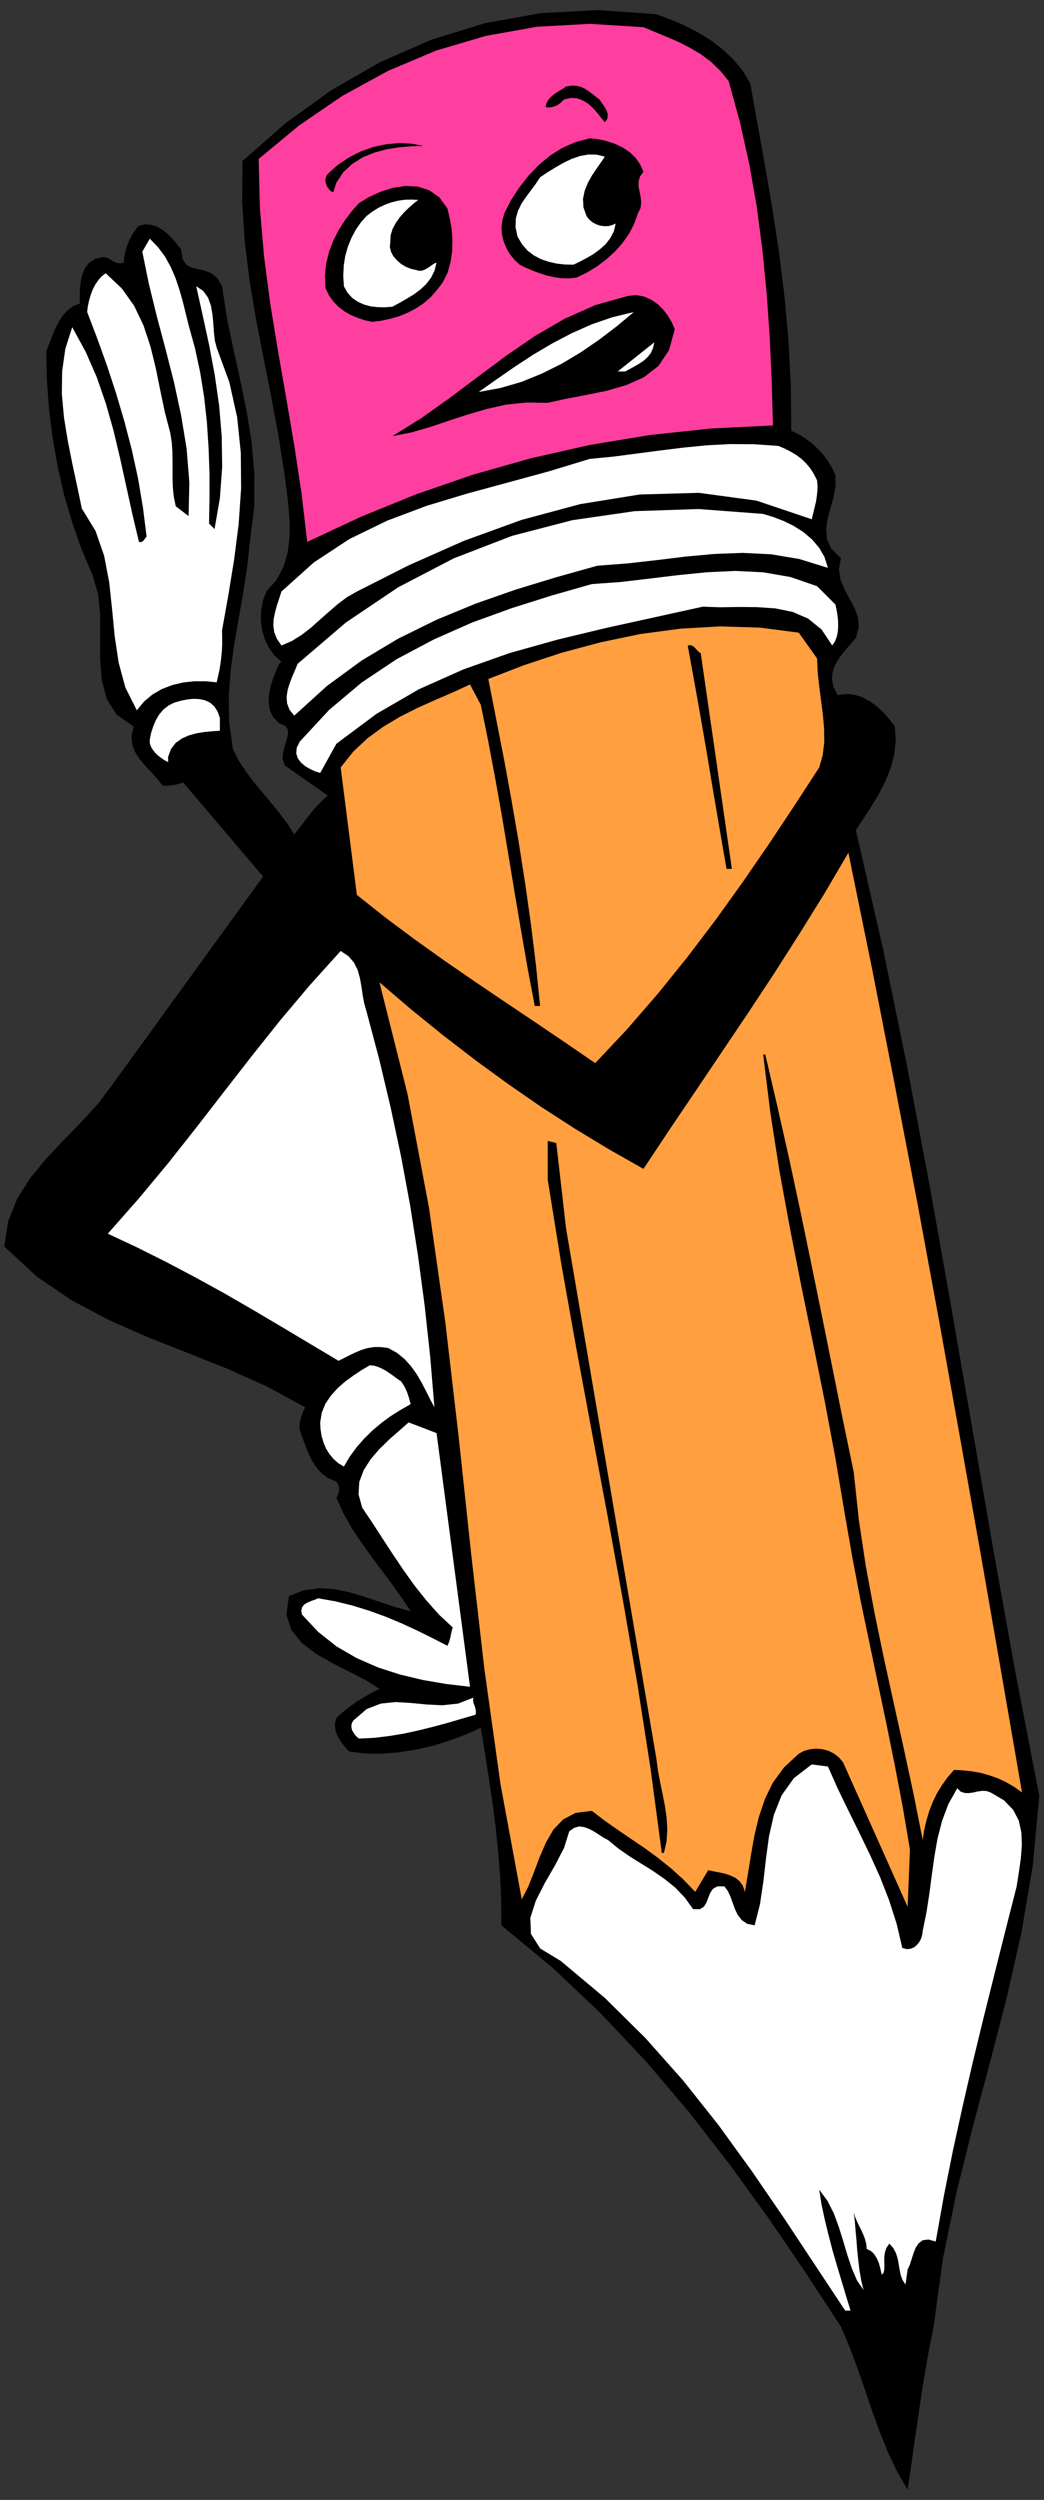
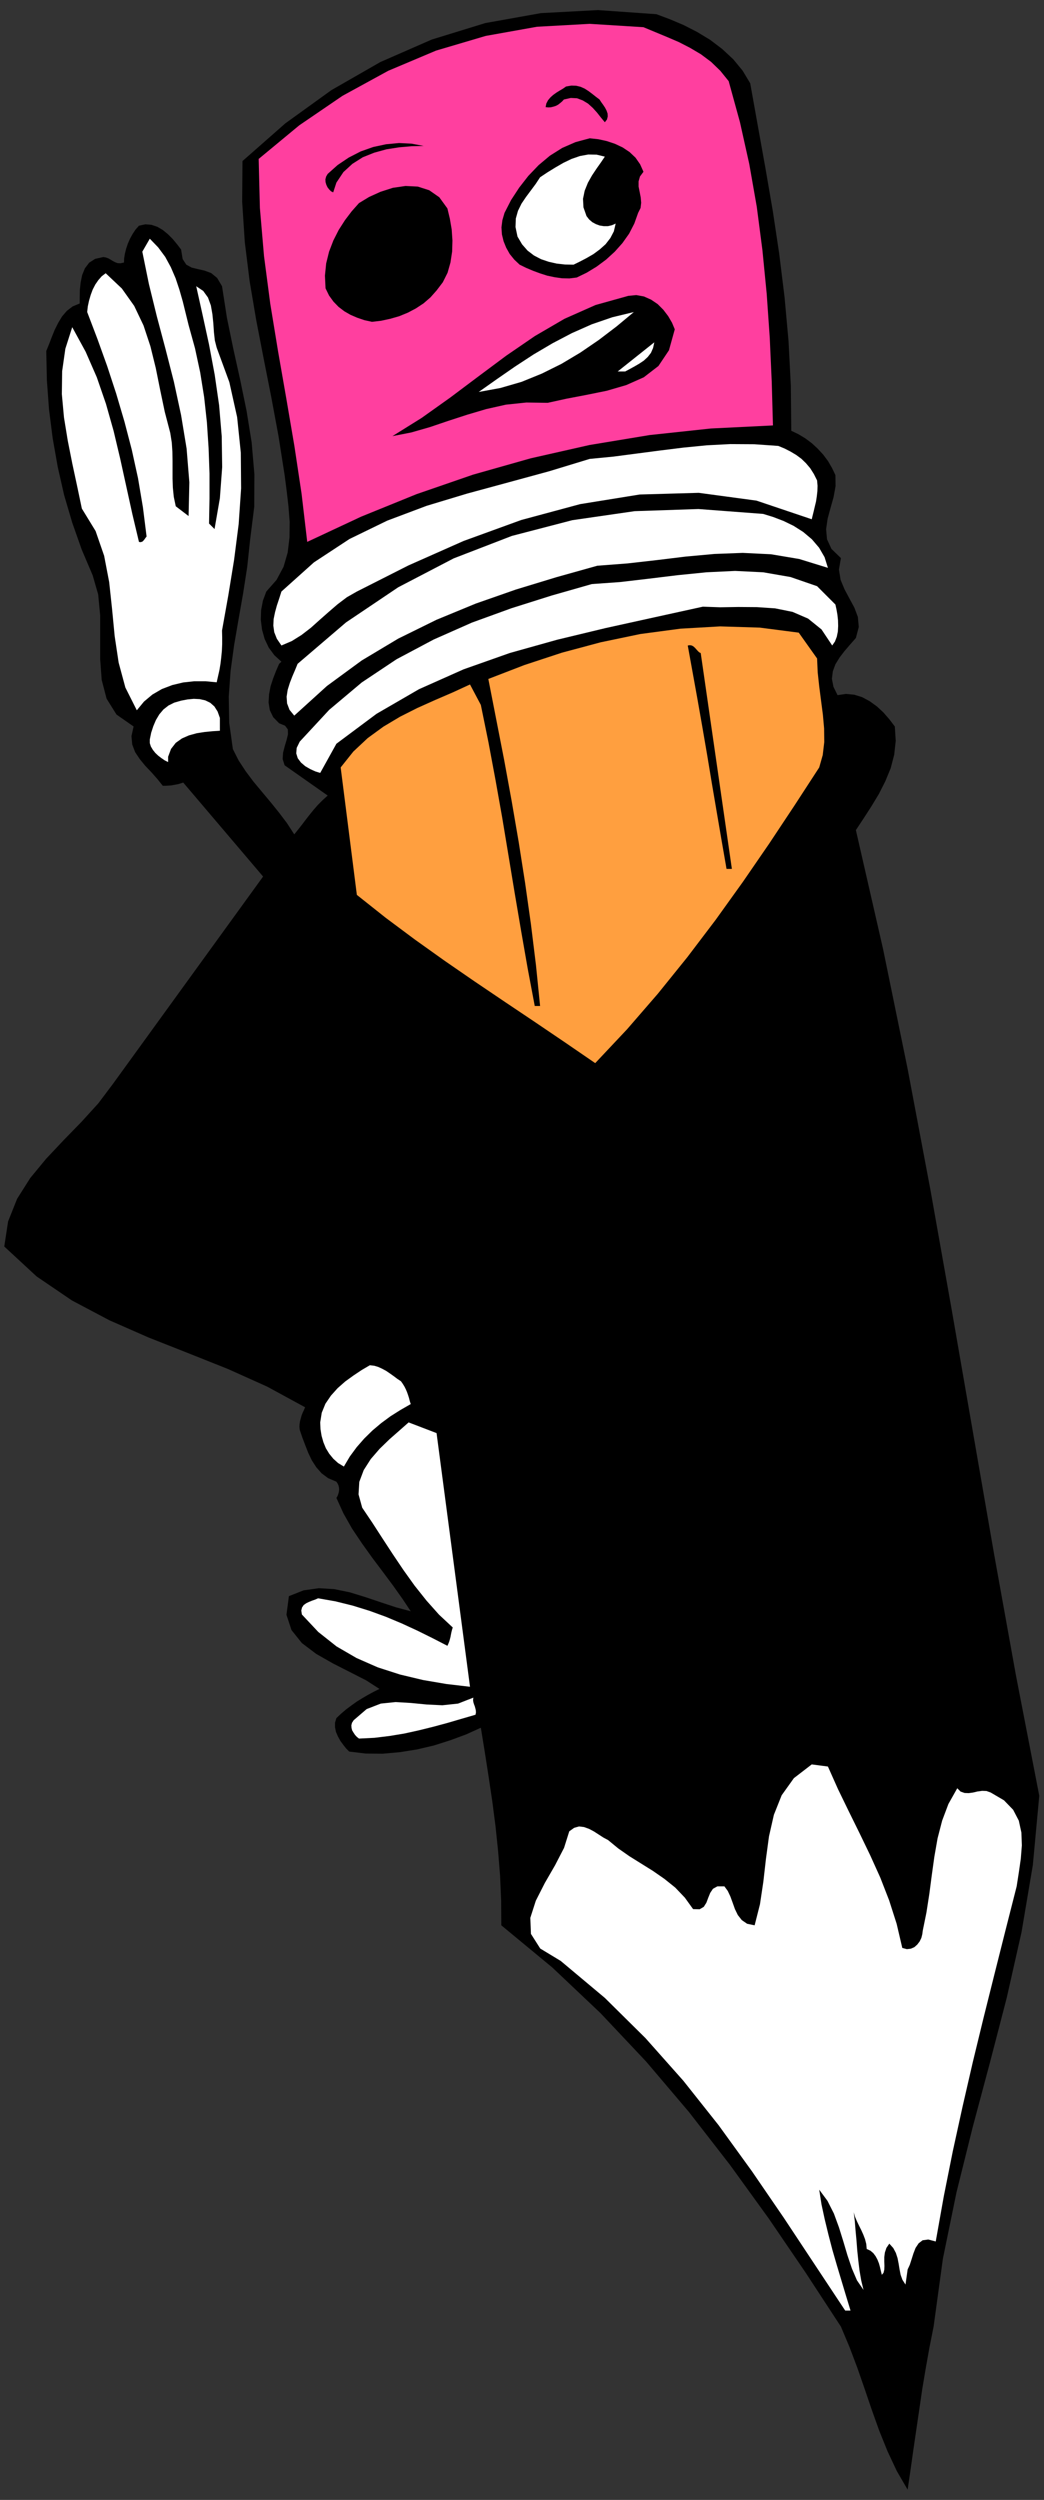
<svg xmlns="http://www.w3.org/2000/svg" xmlns:ns1="http://sodipodi.sourceforge.net/DTD/sodipodi-0.dtd" xmlns:ns2="http://www.inkscape.org/namespaces/inkscape" version="1.0" width="574.04mm" height="1373.971mm" id="svg57" ns1:docname="GC000821.WMF">
  <rect width="100%" height="100%" fill="#333333" stroke="none" />
  <ns1:namedview pagecolor="#ffffff" bordercolor="#666666" borderopacity="1" objecttolerance="10" gridtolerance="10" guidetolerance="10" ns2:pageopacity="0" ns2:pageshadow="2" ns2:window-width="640" ns2:window-height="480" id="namedview59" />
  <defs id="defs3">
    <pattern id="WMFhbasepattern" patternUnits="userSpaceOnUse" width="6" height="6" x="0" y="0" />
  </defs>
  <path style="fill:none;stroke:none;" d="  M 0,5192.32   L 2168.96,5192.32   L 2168.96,0   L 0,0   z " id="path5" />
  <path style="fill:#000000;fill-rule:evenodd;fill-opacity:1;stroke:none;" d="  M 1559.049,173.003   L 1574.916,261.568   L 1590.782,349.816   L 1606.014,438.381   L 1619.342,527.263   L 1630.449,617.415   L 1638.699,708.52   L 1643.459,800.894   L 1644.411,894.855   L 1644.411,894.855   L 1659.008,901.839   L 1673.288,910.41   L 1686.934,920.568   L 1699.31,931.996   L 1710.734,944.376   L 1720.888,958.025   L 1729.139,972.31   L 1736.12,986.912   L 1736.12,986.912   L 1736.437,1009.768   L 1732.312,1032.623   L 1725.965,1055.161   L 1719.936,1077.382   L 1716.763,1099.285   L 1718.667,1120.236   L 1727.869,1140.234   L 1747.544,1159.281   L 1747.544,1159.281   L 1743.419,1183.088   L 1746.909,1204.674   L 1755.16,1224.355   L 1765.314,1243.401   L 1775.469,1262.13   L 1782.768,1281.494   L 1784.672,1302.445   L 1778.642,1325.3   L 1778.642,1325.3   L 1766.584,1338.95   L 1755.16,1352.282   L 1744.688,1365.932   L 1736.12,1379.899   L 1730.725,1394.502   L 1728.821,1410.056   L 1731.995,1426.563   L 1740.563,1444.022   L 1740.563,1444.022   L 1758.016,1441.482   L 1775.152,1443.069   L 1791.653,1448.148   L 1807.52,1456.719   L 1822.434,1467.512   L 1836.079,1480.21   L 1848.455,1494.494   L 1859.562,1509.096   L 1859.562,1509.096   L 1861.466,1538.936   L 1858.293,1567.822   L 1850.994,1595.757   L 1839.887,1622.739   L 1826.559,1649.086   L 1811.01,1674.799   L 1794.826,1699.876   L 1778.642,1724.319   L 1778.642,1724.319   L 1835.127,1971.285   L 1886.218,2220.473   L 1933.5,2471.249   L 1978.244,2723.294   L 2022.036,2975.656   L 2065.827,3228.019   L 2111.206,3479.746   L 2159.757,3730.204   L 2159.757,3730.204   L 2146.43,3874.003   L 2122.947,4013.358   L 2092.166,4149.856   L 2057.259,4284.45   L 2021.401,4418.726   L 1987.764,4553.954   L 1959.521,4691.722   L 1940.164,4832.981   L 1940.164,4832.981   L 1931.279,4877.74   L 1923.663,4920.594   L 1916.682,4962.178   L 1910.652,5003.445   L 1904.623,5044.394   L 1898.594,5085.661   L 1892.564,5128.198   L 1886.218,5171.687   L 1886.218,5171.687   L 1863.687,5132.959   L 1844.33,5091.692   L 1827.194,5049.156   L 1811.645,5005.667   L 1796.73,4961.861   L 1781.498,4918.054   L 1765.314,4875.2   L 1747.544,4832.981   L 1747.544,4832.981   L 1674.24,4720.926   L 1597.446,4608.236   L 1516.844,4496.815   L 1432.117,4387.617   L 1342.629,4282.228   L 1247.747,4181.6   L 1147.788,4087.004   L 1041.799,3999.391   L 1041.799,3999.391   L 1041.482,3948.284   L 1039.26,3896.541   L 1035.135,3845.117   L 1029.74,3793.374   L 1023.076,3741.95   L 1015.46,3690.842   L 1007.527,3639.735   L 999.277,3588.945   L 999.277,3588.945   L 968.495,3602.912   L 935.81,3614.975   L 901.856,3625.767   L 866.632,3634.021   L 830.774,3639.735   L 795.232,3642.909   L 760.009,3642.592   L 725.737,3638.465   L 725.737,3638.465   L 719.39,3632.116   L 713.361,3624.498   L 707.332,3616.244   L 702.254,3607.039   L 698.129,3597.516   L 696.225,3587.992   L 696.225,3578.469   L 699.081,3568.946   L 699.081,3568.946   L 709.236,3559.423   L 719.708,3550.535   L 730.814,3542.282   L 741.921,3534.346   L 753.345,3527.362   L 764.769,3520.696   L 776.51,3514.347   L 788.568,3508.316   L 788.568,3508.316   L 760.961,3490.539   L 727.324,3473.398   L 691.782,3455.304   L 657.193,3435.623   L 627.364,3413.085   L 605.786,3386.102   L 595.314,3354.359   L 600.391,3315.631   L 600.391,3315.631   L 630.855,3303.569   L 662.588,3299.125   L 694.638,3301.029   L 727.006,3307.695   L 759.057,3317.536   L 791.107,3328.329   L 822.84,3338.804   L 853.621,3347.058   L 853.621,3347.058   L 836.486,3321.345   L 817.128,3294.046   L 795.867,3265.476   L 773.654,3235.955   L 752.075,3205.798   L 731.449,3175.007   L 713.678,3143.58   L 699.081,3111.519   L 699.081,3111.519   L 701.302,3108.028   L 702.889,3103.901   L 704.158,3099.457   L 704.793,3094.695   L 704.476,3090.251   L 703.524,3085.807   L 701.62,3081.68   L 699.081,3077.871   L 699.081,3077.871   L 681.945,3070.57   L 668.3,3060.412   L 657.193,3047.714   L 647.991,3033.43   L 640.692,3018.193   L 634.345,3002.003   L 628.316,2986.132   L 622.922,2970.26   L 622.922,2970.26   L 622.287,2963.911   L 622.604,2957.88   L 623.556,2951.848   L 625.143,2946.135   L 626.729,2940.421   L 628.951,2934.707   L 631.489,2929.31   L 634.028,2923.279   L 634.028,2923.279   L 555.33,2880.425   L 474.093,2843.92   L 391.27,2810.906   L 308.446,2778.21   L 227.527,2742.657   L 149.463,2701.39   L 76.16,2651.553   L 8.885,2589.335   L 8.885,2589.335   L 16.819,2537.275   L 35.541,2490.295   L 62.832,2447.123   L 95.834,2407.126   L 132.01,2368.716   L 169.138,2330.624   L 204.361,2291.896   L 235.143,2250.947   L 235.143,2250.947   L 546.762,1820.82   L 380.798,1625.596   L 380.798,1625.596   L 375.72,1627.183   L 370.643,1628.77   L 365.566,1629.723   L 360.171,1630.675   L 354.776,1631.627   L 349.382,1631.945   L 343.987,1632.262   L 338.275,1632.262   L 338.275,1632.262   L 326.851,1617.977   L 314.475,1604.01   L 301.782,1590.678   L 290.358,1576.71   L 280.838,1562.426   L 274.809,1546.554   L 273.222,1529.095   L 277.665,1509.096   L 277.665,1509.096   L 242.124,1484.336   L 221.497,1451.323   L 211.343,1412.278   L 208.169,1369.107   L 208.169,1324.031   L 208.169,1278.32   L 204.044,1234.831   L 192.62,1195.151   L 192.62,1195.151   L 169.772,1141.504   L 150.098,1085.635   L 133.279,1028.496   L 119.951,969.771   L 109.479,910.41   L 101.863,850.414   L 97.421,789.784   L 96.151,729.153   L 96.151,729.153   L 101.863,715.186   L 107.575,700.266   L 113.605,685.347   L 120.903,670.745   L 129.154,657.095   L 138.991,645.667   L 151.05,636.462   L 165.647,630.43   L 165.647,630.43   L 165.647,617.415   L 165.964,602.496   L 167.551,586.941   L 170.724,571.387   L 176.436,557.42   L 185.322,545.675   L 197.697,537.739   L 214.833,533.929   L 214.833,533.929   L 220.228,534.882   L 225.305,536.786   L 229.748,539.326   L 234.508,542.183   L 239.268,544.722   L 244.345,546.627   L 250.374,546.944   L 257.673,545.357   L 257.673,545.357   L 257.99,536.469   L 259.577,526.946   L 262.116,516.788   L 265.606,506.312   L 270.049,496.154   L 275.444,486.314   L 281.473,477.108   L 288.772,468.855   L 288.772,468.855   L 301.782,465.998   L 314.475,466.95   L 326.851,471.077   L 338.275,477.743   L 349.065,486.631   L 358.902,496.472   L 368.104,507.582   L 376.355,518.375   L 376.355,518.375   L 379.528,538.056   L 387.144,549.801   L 398.251,555.833   L 411.261,559.007   L 425.224,562.181   L 438.869,567.26   L 451.245,577.418   L 461.4,594.56   L 461.4,594.56   L 471.554,659.952   L 484.882,724.709   L 499.162,789.149   L 512.49,853.906   L 522.962,918.981   L 528.674,985.325   L 528.357,1052.622   L 519.789,1121.188   L 519.789,1121.188   L 513.76,1177.692   L 505.192,1232.926   L 495.672,1286.89   L 486.469,1340.537   L 479.17,1393.867   L 475.362,1447.196   L 476.314,1501.478   L 483.93,1556.077   L 483.93,1556.077   L 495.989,1579.885   L 510.586,1602.105   L 526.77,1623.691   L 544.223,1644.642   L 561.994,1665.91   L 579.447,1687.496   L 596.266,1709.717   L 611.498,1733.207   L 611.498,1733.207   L 619.748,1723.049   L 627.681,1712.891   L 635.615,1702.416   L 643.548,1692.258   L 651.799,1682.1   L 660.684,1671.942   L 670.521,1662.101   L 680.993,1652.578   L 680.993,1652.578   L 591.506,1589.725   L 591.506,1589.725   L 587.38,1576.71   L 588.332,1563.378   L 591.823,1549.728   L 595.631,1537.031   L 598.487,1525.286   L 598.17,1515.128   L 592.458,1507.509   L 580.082,1502.43   L 580.082,1502.43   L 567.706,1489.733   L 560.725,1475.131   L 558.186,1459.259   L 559.138,1442.435   L 562.311,1425.61   L 567.706,1409.104   L 573.735,1393.549   L 580.082,1378.947   L 580.082,1378.947   L 584.842,1374.503   L 584.842,1374.503   L 570.244,1361.171   L 558.503,1345.299   L 549.935,1327.205   L 544.541,1307.841   L 542.002,1287.525   L 542.637,1267.209   L 546.445,1247.528   L 553.426,1228.799   L 553.426,1228.799   L 574.687,1204.674   L 589.284,1177.374   L 597.852,1147.853   L 601.66,1116.427   L 601.978,1084.048   L 599.439,1051.352   L 595.631,1018.656   L 591.506,986.912   L 591.506,986.912   L 578.812,905.966   L 563.898,825.654   L 548.031,745.343   L 532.482,665.031   L 518.837,584.402   L 508.682,502.503   L 503.288,419.335   L 503.922,334.579   L 503.922,334.579   L 593.092,256.172   L 688.609,187.288   L 790.472,128.88   L 897.096,82.216   L 1008.479,47.933   L 1123.988,27.3   L 1242.67,20.951   L 1364.208,29.522   L 1364.208,29.522   L 1392.133,39.997   L 1420.693,52.06   L 1448.618,66.344   L 1475.908,82.851   L 1500.977,101.897   L 1523.825,123.166   L 1543.182,146.656   L 1559.049,173.003   L 1559.049,173.003   L 1559.049,173.003   L 1559.049,173.003   L 1559.049,173.003  z " id="path7" />
  <path style="fill:#ff3f9f;fill-rule:evenodd;fill-opacity:1;stroke:none;" d="  M 1514.305,168.559   L 1537.788,253.95   L 1557.145,340.928   L 1572.694,429.493   L 1584.436,519.645   L 1593.321,610.114   L 1599.668,701.536   L 1603.793,792.958   L 1606.332,883.745   L 1606.332,883.745   L 1477.178,890.094   L 1349.928,903.744   L 1225.216,924.377   L 1103.044,951.994   L 983.093,985.96   L 865.363,1026.592   L 750.489,1073.255   L 638.471,1125.632   L 638.471,1125.632   L 626.729,1025.639   L 611.815,926.599   L 594.996,827.876   L 577.86,729.788   L 561.677,631.065   L 548.666,532.025   L 540.098,432.032   L 537.559,330.135   L 537.559,330.135   L 621.97,260.298   L 711.774,199.033   L 806.974,146.973   L 906.298,105.072   L 1009.431,74.598   L 1116.054,55.552   L 1225.534,49.52   L 1337.234,56.504   L 1337.234,56.504   L 1361.669,66.662   L 1386.103,76.82   L 1410.538,87.295   L 1434.021,99.358   L 1456.551,112.69   L 1477.812,128.562   L 1496.852,146.973   L 1514.305,168.559   L 1514.305,168.559   L 1514.305,168.559   L 1514.305,168.559   L 1514.305,168.559  z " id="path9" />
  <path style="fill:#000000;fill-rule:evenodd;fill-opacity:1;stroke:none;" d="  M 1245.843,206.652   L 1249.334,212.048   L 1253.459,217.762   L 1257.267,223.476   L 1260.44,229.507   L 1262.662,235.856   L 1262.979,241.887   L 1261.392,248.236   L 1256.95,253.95   L 1256.95,253.95   L 1249.016,244.427   L 1240.766,233.951   L 1231.88,224.111   L 1222.043,215.222   L 1210.937,208.556   L 1199.195,204.112   L 1186.185,203.477   L 1171.905,206.652   L 1171.905,206.652   L 1168.097,210.778   L 1163.972,214.27   L 1159.846,217.444   L 1155.086,219.984   L 1150.009,221.571   L 1144.932,222.841   L 1139.537,223.158   L 1133.825,222.523   L 1133.825,222.523   L 1135.412,214.905   L 1138.902,208.239   L 1143.98,202.207   L 1149.692,197.128   L 1156.356,192.367   L 1163.02,188.24   L 1170.001,184.114   L 1176.347,179.669   L 1176.347,179.669   L 1187.454,177.765   L 1197.291,178.082   L 1206.494,180.304   L 1215.062,184.114   L 1222.995,189.193   L 1230.611,194.906   L 1238.227,200.938   L 1245.843,206.652   L 1245.843,206.652   L 1245.843,206.652   L 1245.843,206.652   L 1245.843,206.652  z " id="path11" />
  <path style="fill:#000000;fill-rule:evenodd;fill-opacity:1;stroke:none;" d="  M 1337.234,356.799   L 1329.936,366.64   L 1327.08,376.798   L 1327.08,387.591   L 1329.301,398.701   L 1331.523,410.129   L 1332.475,421.239   L 1331.205,432.032   L 1326.128,442.19   L 1326.128,442.19   L 1318.195,464.411   L 1307.405,485.361   L 1293.443,505.043   L 1277.576,522.819   L 1259.488,539.326   L 1239.814,553.928   L 1219.505,566.308   L 1198.561,576.466   L 1198.561,576.466   L 1183.329,578.371   L 1167.78,578.053   L 1152.548,575.831   L 1137.316,572.657   L 1122.401,567.895   L 1107.804,562.499   L 1093.524,556.467   L 1079.879,549.801   L 1079.879,549.801   L 1068.772,539.326   L 1059.252,527.581   L 1051.954,514.566   L 1046.559,501.233   L 1043.068,486.949   L 1042.116,472.347   L 1044.02,457.427   L 1048.463,442.19   L 1048.463,442.19   L 1062.108,415.525   L 1078.927,389.813   L 1097.967,365.37   L 1119.228,343.15   L 1142.71,323.468   L 1168.414,307.279   L 1196.022,295.217   L 1225.534,287.281   L 1225.534,287.281   L 1243.304,289.185   L 1260.758,292.995   L 1277.893,298.708   L 1294.077,306.327   L 1308.357,315.85   L 1320.733,327.595   L 1330.253,341.245   L 1337.234,356.799   L 1337.234,356.799   L 1337.234,356.799   L 1337.234,356.799   L 1337.234,356.799  z " id="path13" />
  <path style="fill:#000000;fill-rule:evenodd;fill-opacity:1;stroke:none;" d="  M 880.595,303.153   L 855.208,303.787   L 829.504,306.009   L 803.166,310.136   L 777.779,317.12   L 753.979,326.643   L 732.401,340.293   L 713.678,357.434   L 699.081,379.337   L 699.081,379.337   L 692.417,399.653   L 692.417,399.653   L 687.974,397.431   L 684.166,393.622   L 680.676,389.178   L 678.137,383.782   L 676.551,378.385   L 676.233,372.354   L 677.82,366.64   L 680.993,361.244   L 680.993,361.244   L 701.62,342.832   L 724.785,327.278   L 749.537,314.58   L 775.558,305.375   L 802.214,299.661   L 829.187,297.121   L 855.208,298.391   L 880.595,303.153   L 880.595,303.153   L 880.595,303.153   L 880.595,303.153   L 880.595,303.153  z " id="path15" />
  <path style="fill:#ffffff;fill-rule:evenodd;fill-opacity:1;stroke:none;" d="  M 1256.95,325.373   L 1249.016,337.118   L 1239.814,350.133   L 1230.294,364.418   L 1221.726,379.655   L 1215.062,396.162   L 1211.571,412.986   L 1212.523,430.762   L 1218.87,448.856   L 1218.87,448.856   L 1224.264,455.84   L 1230.928,461.554   L 1238.544,465.68   L 1246.478,468.537   L 1254.728,469.807   L 1263.296,469.807   L 1271.547,467.902   L 1279.48,464.411   L 1279.48,464.411   L 1275.672,480.6   L 1268.373,494.567   L 1258.536,507.265   L 1246.478,518.057   L 1233.15,527.898   L 1218.87,536.151   L 1204.907,543.452   L 1191.897,549.801   L 1191.897,549.801   L 1174.126,549.484   L 1156.99,547.579   L 1140.172,543.77   L 1124.305,538.373   L 1109.708,530.755   L 1096.38,520.597   L 1084.956,507.582   L 1075.436,491.393   L 1075.436,491.393   L 1071.311,471.712   L 1071.945,453.935   L 1076.388,438.063   L 1083.687,423.144   L 1092.889,409.494   L 1103.044,395.844   L 1113.198,382.194   L 1122.401,368.227   L 1122.401,368.227   L 1137.633,358.069   L 1154.134,347.911   L 1170.636,338.388   L 1187.771,330.135   L 1205.225,324.103   L 1222.678,320.929   L 1239.814,321.246   L 1256.95,325.373   L 1256.95,325.373   L 1256.95,325.373   L 1256.95,325.373   L 1256.95,325.373  z " id="path17" />
  <path style="fill:#000000;fill-rule:evenodd;fill-opacity:1;stroke:none;" d="  M 929.781,432.984   L 934.858,454.253   L 938.666,476.473   L 940.253,499.646   L 939.618,522.502   L 936.128,545.357   L 930.098,566.625   L 920.261,586.306   L 907.25,603.448   L 907.25,603.448   L 894.557,617.733   L 880.277,630.113   L 864.411,640.588   L 847.592,649.476   L 829.822,656.778   L 811.099,662.174   L 792.059,666.301   L 773.019,668.523   L 773.019,668.523   L 757.153,665.031   L 742.238,659.952   L 728.276,653.921   L 715.582,646.62   L 703.524,637.414   L 693.052,626.621   L 683.849,613.924   L 676.551,599.004   L 676.551,599.004   L 675.281,572.657   L 677.82,547.262   L 683.849,522.819   L 692.734,499.646   L 703.841,477.743   L 716.852,457.427   L 730.814,439.016   L 746.046,421.874   L 746.046,421.874   L 766.99,409.177   L 790.79,398.384   L 816.494,390.13   L 842.832,386.321   L 868.219,387.591   L 892.019,395.209   L 912.962,409.811   L 929.781,432.984   L 929.781,432.984   L 929.781,432.984   L 929.781,432.984   L 929.781,432.984  z " id="path19" />
-   <path style="fill:#ffffff;fill-rule:evenodd;fill-opacity:1;stroke:none;" d="  M 869.171,415.208   L 859.968,422.509   L 850.131,431.08   L 840.293,440.603   L 830.774,451.396   L 822.523,463.141   L 815.859,475.521   L 811.734,488.853   L 811.099,502.503   L 811.099,502.503   L 810.147,512.661   L 812.368,522.502   L 817.128,531.707   L 824.427,540.278   L 832.995,547.897   L 842.832,553.928   L 853.621,558.372   L 864.728,560.912   L 864.728,560.912   L 871.075,562.499   L 877.104,562.181   L 882.499,560.277   L 887.576,557.42   L 892.653,554.245   L 897.413,550.754   L 902.173,547.579   L 907.25,545.357   L 907.25,545.357   L 902.808,562.816   L 895.509,577.418   L 885.672,590.116   L 873.931,601.226   L 860.285,611.384   L 845.688,620.272   L 830.774,628.843   L 815.542,637.096   L 815.542,637.096   L 800.31,638.366   L 785.078,638.049   L 770.481,636.462   L 756.518,632.652   L 743.825,626.938   L 732.083,619.003   L 722.246,608.21   L 714.63,594.56   L 714.63,594.56   L 713.361,572.974   L 714.313,552.023   L 717.486,531.707   L 722.881,512.661   L 730.18,494.567   L 739.065,477.743   L 749.537,462.506   L 761.595,448.856   L 761.595,448.856   L 773.654,439.651   L 786.347,431.715   L 799.675,425.366   L 813.638,420.287   L 827.6,416.795   L 841.563,414.89   L 855.525,414.573   L 869.171,415.208   L 869.171,415.208   L 869.171,415.208   L 869.171,415.208   L 869.171,415.208  z " id="path21" />
  <path style="fill:#ffffff;fill-rule:evenodd;fill-opacity:1;stroke:none;" d="  M 391.904,675.189   L 405.232,723.439   L 416.021,773.594   L 424.272,825.019   L 429.984,877.396   L 433.475,930.408   L 435.379,983.42   L 435.379,1035.797   L 434.427,1087.54   L 434.427,1087.54   L 445.851,1098.967   L 445.851,1098.967   L 456.957,1034.845   L 461.717,970.405   L 460.765,905.966   L 455.371,841.843   L 446.168,778.356   L 434.427,715.821   L 421.099,654.555   L 407.771,594.56   L 407.771,594.56   L 422.368,604.4   L 432.205,618.05   L 438.235,634.557   L 441.408,652.651   L 443.312,671.38   L 444.581,690.108   L 446.485,707.25   L 450.293,722.17   L 450.293,722.17   L 476.632,793.91   L 492.816,866.604   L 500.432,940.249   L 501.066,1014.529   L 495.989,1088.81   L 486.469,1163.09   L 474.41,1237.053   L 461.4,1309.746   L 461.4,1309.746   L 461.717,1324.031   L 461.717,1337.998   L 461.082,1351.965   L 459.813,1365.297   L 458.227,1378.63   L 456.005,1391.962   L 453.149,1404.659   L 450.293,1417.357   L 450.293,1417.357   L 427.128,1415.135   L 403.646,1415.135   L 380.48,1417.675   L 357.95,1423.071   L 336.371,1431.324   L 316.697,1442.752   L 299.243,1457.354   L 284.329,1475.448   L 284.329,1475.448   L 260.529,1428.15   L 246.566,1376.408   L 238.316,1321.491   L 232.921,1265.305   L 226.892,1209.118   L 216.42,1154.519   L 198.649,1103.094   L 170.09,1056.431   L 170.09,1056.431   L 160.57,1011.037   L 150.415,963.739   L 140.895,915.806   L 132.962,867.238   L 128.519,818.67   L 129.154,771.055   L 135.818,724.392   L 150.098,679.633   L 150.098,679.633   L 178.023,730.74   L 201.188,783.752   L 220.228,838.986   L 236.095,895.173   L 249.74,952.629   L 262.433,1010.403   L 275.126,1068.176   L 288.772,1125.632   L 288.772,1125.632   L 291.628,1126.267   L 294.484,1125.632   L 296.388,1124.68   L 298.291,1122.775   L 299.878,1120.871   L 301.465,1118.649   L 303.051,1116.427   L 304.638,1114.522   L 304.638,1114.522   L 297.022,1053.891   L 286.868,993.578   L 273.857,934.218   L 258.625,875.809   L 241.489,817.718   L 222.767,760.579   L 202.457,704.076   L 181.196,648.207   L 181.196,648.207   L 182.466,636.462   L 185.004,624.716   L 188.495,612.654   L 192.62,601.543   L 198.015,591.068   L 204.361,581.862   L 211.343,573.926   L 219.593,567.578   L 219.593,567.578   L 253.23,599.321   L 278.934,635.509   L 298.291,676.141   L 312.571,719.313   L 323.678,764.389   L 332.881,810.1   L 342.401,855.493   L 353.824,899.3   L 353.824,899.3   L 356.998,919.298   L 358.267,938.344   L 358.584,957.391   L 358.584,975.802   L 358.584,994.213   L 359.219,1012.942   L 361.123,1031.988   L 365.248,1051.669   L 365.248,1051.669   L 391.904,1071.985   L 391.904,1071.985   L 393.491,1001.832   L 387.779,931.678   L 376.355,862.477   L 361.44,793.276   L 343.987,725.027   L 325.899,657.095   L 309.398,589.798   L 295.753,522.819   L 295.753,522.819   L 311.302,495.837   L 311.302,495.837   L 328.755,513.931   L 343.353,533.612   L 355.094,555.198   L 364.931,578.053   L 372.864,601.861   L 379.846,626.304   L 385.875,650.746   L 391.904,675.189   L 391.904,675.189   L 391.904,675.189   L 391.904,675.189   L 391.904,675.189  z " id="path23" />
  <path style="fill:#000000;fill-rule:evenodd;fill-opacity:1;stroke:none;" d="  M 1402.287,684.077   L 1390.229,727.566   L 1368.333,760.262   L 1337.869,783.752   L 1301.376,799.942   L 1261.075,811.687   L 1218.87,820.258   L 1177.299,828.194   L 1138.268,836.764   L 1138.268,836.764   L 1093.841,836.13   L 1051.319,840.574   L 1010.383,849.779   L 970.717,861.525   L 931.685,874.222   L 893.288,887.237   L 854.573,898.347   L 815.542,905.966   L 815.542,905.966   L 876.152,868.191   L 935.493,825.972   L 993.882,782.165   L 1052.271,738.676   L 1111.612,698.044   L 1173.174,662.174   L 1237.592,633.605   L 1305.819,614.558   L 1305.819,614.558   L 1322.32,612.971   L 1338.186,615.828   L 1353.101,622.494   L 1366.746,631.7   L 1378.487,643.445   L 1388.642,656.778   L 1396.575,670.427   L 1402.287,684.077   L 1402.287,684.077   L 1402.287,684.077   L 1402.287,684.077   L 1402.287,684.077  z " id="path25" />
  <path style="fill:#ffffff;fill-rule:evenodd;fill-opacity:1;stroke:none;" d="  M 1317.243,648.207   L 1281.384,678.046   L 1244.256,706.298   L 1206.177,732.328   L 1166.828,755.818   L 1125.892,776.134   L 1083.687,793.276   L 1039.895,805.973   L 994.834,814.226   L 994.834,814.226   L 1032.596,787.562   L 1070.676,761.214   L 1109.073,736.137   L 1148.422,712.964   L 1188.406,692.013   L 1229.976,673.602   L 1272.499,659   L 1317.243,648.207   L 1317.243,648.207   L 1317.243,648.207   L 1317.243,648.207   L 1317.243,648.207  z " id="path27" />
  <path style="fill:#ffffff;fill-rule:evenodd;fill-opacity:1;stroke:none;" d="  M 1299.155,771.69   L 1283.605,771.69   L 1359.765,711.059   L 1359.765,711.059   L 1357.226,722.804   L 1352.784,732.962   L 1346.12,741.533   L 1337.869,749.152   L 1328.349,755.5   L 1318.512,761.214   L 1308.675,766.611   L 1299.155,771.69   L 1299.155,771.69   L 1299.155,771.69   L 1299.155,771.69   L 1299.155,771.69  z " id="path29" />
  <path style="fill:#ffffff;fill-rule:evenodd;fill-opacity:1;stroke:none;" d="  M 1698.04,998.023   L 1698.992,1009.133   L 1698.675,1020.243   L 1697.406,1031.353   L 1695.819,1041.829   L 1693.28,1052.304   L 1691.059,1061.827   L 1688.838,1070.716   L 1686.934,1078.651   L 1686.934,1078.651   L 1572.06,1039.924   L 1452.108,1023.735   L 1329.301,1027.227   L 1205.542,1047.225   L 1083.052,1080.239   L 963.418,1123.728   L 848.861,1174.518   L 741.603,1228.799   L 741.603,1228.799   L 720.977,1240.544   L 701.62,1255.147   L 683.214,1271.018   L 664.492,1287.525   L 646.087,1304.032   L 626.729,1318.951   L 606.42,1331.649   L 584.842,1340.855   L 584.842,1340.855   L 575.322,1326.887   L 569.927,1313.238   L 568.023,1299.588   L 568.658,1285.938   L 571.514,1271.971   L 575.322,1258.004   L 580.082,1243.719   L 584.842,1228.799   L 584.842,1228.799   L 652.433,1168.169   L 726.372,1119.601   L 804.752,1081.508   L 886.624,1050.717   L 970.717,1025.322   L 1056.079,1002.149   L 1141.124,978.976   L 1225.534,953.264   L 1225.534,953.264   L 1274.72,948.502   L 1323.272,942.154   L 1371.824,935.805   L 1420.375,929.774   L 1468.927,925.012   L 1517.796,922.472   L 1567.3,922.79   L 1617.438,926.282   L 1617.438,926.282   L 1630.449,931.678   L 1642.825,938.027   L 1654.566,945.01   L 1665.355,952.946   L 1674.875,962.152   L 1683.76,972.628   L 1691.376,984.69   L 1698.04,998.023   L 1698.04,998.023   L 1698.04,998.023   L 1698.04,998.023   L 1698.04,998.023  z " id="path31" />
  <path style="fill:#ffffff;fill-rule:evenodd;fill-opacity:1;stroke:none;" d="  M 1720.571,1179.597   L 1660.912,1161.185   L 1602.206,1151.345   L 1543.5,1148.488   L 1484.793,1150.71   L 1425.453,1156.106   L 1365.477,1163.407   L 1303.915,1170.391   L 1241.4,1175.152   L 1241.4,1175.152   L 1156.356,1198.96   L 1071.945,1224.673   L 988.487,1253.877   L 906.933,1287.525   L 827.6,1326.57   L 751.758,1371.964   L 679.406,1424.976   L 611.498,1486.558   L 611.498,1486.558   L 601.66,1474.496   L 596.583,1461.163   L 595.631,1447.196   L 597.852,1432.911   L 602.295,1418.627   L 607.69,1404.659   L 613.402,1391.327   L 618.479,1378.947   L 618.479,1378.947   L 719.073,1292.922   L 827.6,1219.911   L 942.792,1159.916   L 1063.695,1113.252   L 1189.358,1080.556   L 1318.829,1061.827   L 1451.474,1057.383   L 1586.022,1067.541   L 1586.022,1067.541   L 1606.649,1073.89   L 1628.227,1082.143   L 1649.171,1092.301   L 1669.163,1104.999   L 1687.251,1120.236   L 1702.166,1137.695   L 1713.59,1157.376   L 1720.571,1179.597   L 1720.571,1179.597   L 1720.571,1179.597   L 1720.571,1179.597   L 1720.571,1179.597  z " id="path33" />
  <path style="fill:#ffffff;fill-rule:evenodd;fill-opacity:1;stroke:none;" d="  M 1736.12,1255.782   L 1738.341,1265.939   L 1740.245,1276.732   L 1741.515,1288.477   L 1741.832,1300.223   L 1741.197,1311.968   L 1738.976,1322.761   L 1735.168,1332.601   L 1729.456,1340.855   L 1729.456,1340.855   L 1707.243,1307.524   L 1679.318,1284.986   L 1646.95,1271.018   L 1610.774,1263.717   L 1573.012,1261.178   L 1534.297,1260.861   L 1496.535,1261.495   L 1460.676,1260.226   L 1460.676,1260.226   L 1359.448,1282.446   L 1258.536,1304.667   L 1158.259,1328.792   L 1059.57,1356.409   L 963.418,1390.375   L 870.757,1431.642   L 782.539,1482.749   L 699.081,1544.967   L 699.081,1544.967   L 665.444,1605.597   L 665.444,1605.597   L 655.289,1602.423   L 644.817,1597.661   L 634.345,1591.63   L 625.46,1584.012   L 618.796,1575.123   L 615.623,1564.965   L 616.575,1553.538   L 622.922,1540.523   L 622.922,1540.523   L 684.166,1474.496   L 751.758,1417.675   L 824.11,1369.424   L 901.221,1328.475   L 980.871,1293.239   L 1063.06,1263.4   L 1146.518,1237.053   L 1229.976,1213.245   L 1229.976,1213.245   L 1288.365,1209.118   L 1348.024,1202.135   L 1407.999,1194.834   L 1467.975,1188.802   L 1527.633,1185.945   L 1586.022,1188.802   L 1642.825,1198.643   L 1698.04,1217.689   L 1698.04,1217.689   L 1736.12,1255.782   L 1736.12,1255.782   L 1736.12,1255.782   L 1736.12,1255.782  z " id="path35" />
  <path style="fill:#ff9f3f;fill-rule:evenodd;fill-opacity:1;stroke:none;" d="  M 1698.04,1367.837   L 1699.31,1396.724   L 1702.483,1425.928   L 1706.291,1455.449   L 1710.099,1484.654   L 1712.638,1513.223   L 1712.955,1541.475   L 1709.782,1568.457   L 1702.483,1594.169   L 1702.483,1594.169   L 1651.075,1673.211   L 1598.398,1752.571   L 1543.817,1831.93   L 1487.332,1910.654   L 1428.309,1988.427   L 1367.064,2064.294   L 1303.28,2137.939   L 1236.958,2208.41   L 1236.958,2208.41   L 1174.443,2165.557   L 1111.612,2123.02   L 1049.098,2081.118   L 986.583,2038.899   L 924.386,1996.045   L 862.507,1951.921   L 801.579,1906.528   L 741.603,1858.912   L 741.603,1858.912   L 707.966,1594.169   L 707.966,1594.169   L 734.305,1561.156   L 764.134,1533.222   L 796.819,1509.414   L 831.408,1488.78   L 867.267,1470.687   L 904.077,1454.18   L 940.888,1438.308   L 976.746,1421.801   L 976.746,1421.801   L 999.277,1464.338   L 999.277,1464.338   L 1015.143,1542.11   L 1029.74,1620.199   L 1043.703,1698.606   L 1056.714,1777.013   L 1069.724,1855.738   L 1083.052,1934.145   L 1096.697,2012.234   L 1111.294,2089.689   L 1111.294,2089.689   L 1122.401,2089.689   L 1122.401,2089.689   L 1113.833,2004.933   L 1103.361,1919.86   L 1091.303,1834.469   L 1077.975,1749.396   L 1063.378,1664.323   L 1047.828,1579.25   L 1031.327,1494.812   L 1014.826,1410.373   L 1014.826,1410.373   L 1089.716,1381.487   L 1167.78,1355.774   L 1248.382,1334.188   L 1330.571,1317.047   L 1413.711,1305.937   L 1496.535,1301.175   L 1579.041,1303.715   L 1659.96,1314.19   L 1659.96,1314.19   L 1698.04,1367.837   L 1698.04,1367.837   L 1698.04,1367.837   L 1698.04,1367.837  z " id="path37" />
  <path style="fill:#000000;fill-rule:evenodd;fill-opacity:1;stroke:none;" d="  M 1456.234,1356.726   L 1520.969,1804.948   L 1509.863,1804.948   L 1509.863,1804.948   L 1499.708,1746.539   L 1489.553,1687.179   L 1479.399,1627.5   L 1469.562,1568.14   L 1459.407,1509.096   L 1449.252,1451.323   L 1439.098,1395.136   L 1429.261,1340.855   L 1429.261,1340.855   L 1433.703,1340.22   L 1437.511,1340.855   L 1441.002,1342.759   L 1444.175,1345.616   L 1447.031,1348.791   L 1449.887,1351.965   L 1452.743,1354.822   L 1456.234,1356.726   L 1456.234,1356.726   L 1456.234,1356.726   L 1456.234,1356.726   L 1456.234,1356.726  z " id="path39" />
  <path style="fill:#ffffff;fill-rule:evenodd;fill-opacity:1;stroke:none;" d="  M 456.957,1491.32   L 456.957,1517.985   L 456.957,1517.985   L 441.725,1518.937   L 425.541,1520.524   L 409.04,1523.064   L 392.856,1527.508   L 378.259,1533.857   L 365.248,1543.062   L 355.411,1555.76   L 349.382,1571.949   L 349.382,1571.949   L 349.382,1583.059   L 349.382,1583.059   L 342.401,1579.567   L 335.419,1574.806   L 328.755,1569.727   L 322.726,1564.013   L 317.649,1557.664   L 313.523,1550.681   L 311.302,1543.697   L 311.302,1536.079   L 311.302,1536.079   L 314.158,1522.111   L 318.601,1508.461   L 323.995,1495.764   L 330.977,1484.019   L 339.545,1473.861   L 350.017,1465.608   L 362.075,1459.576   L 376.355,1455.449   L 376.355,1455.449   L 389.683,1452.91   L 402.694,1451.64   L 415.069,1452.275   L 426.493,1454.815   L 436.965,1459.894   L 445.533,1467.512   L 452.197,1477.987   L 456.957,1491.32   L 456.957,1491.32   L 456.957,1491.32   L 456.957,1491.32   L 456.957,1491.32  z " id="path41" />
-   <path style="fill:#ff9f3f;fill-rule:evenodd;fill-opacity:1;stroke:none;" d="  M 2123.899,3723.538   L 2108.032,3712.11   L 2091.214,3702.27   L 2073.761,3694.017   L 2055.673,3687.668   L 2037.267,3682.589   L 2018.862,3679.414   L 2000.457,3677.51   L 1982.687,3676.557   L 1982.687,3676.557   L 1969.041,3692.112   L 1957.3,3708.619   L 1946.828,3725.76   L 1938.26,3743.537   L 1930.961,3762.265   L 1925.249,3781.629   L 1920.489,3801.628   L 1917.633,3822.261   L 1917.633,3822.261   L 1898.594,3727.03   L 1878.284,3632.434   L 1857.341,3537.837   L 1836.714,3443.559   L 1817.04,3348.645   L 1799.269,3253.096   L 1784.672,3156.278   L 1774.2,3057.872   L 1774.2,3057.872   L 1751.669,2949.626   L 1729.773,2840.745   L 1707.878,2732.182   L 1685.664,2623.618   L 1663.134,2515.055   L 1639.969,2406.809   L 1615.534,2298.563   L 1590.465,2190.634   L 1590.465,2190.634   L 1586.022,2190.634   L 1586.022,2190.634   L 1600.937,2311.578   L 1619.659,2431.569   L 1641.555,2550.925   L 1665.038,2670.282   L 1689.472,2789.638   L 1713.59,2908.994   L 1736.12,3028.986   L 1756.429,3149.612   L 1756.429,3149.612   L 1771.661,3236.907   L 1788.162,3323.567   L 1806.25,3409.91   L 1824.338,3496.253   L 1842.426,3582.279   L 1859.879,3668.622   L 1876.38,3755.282   L 1890.978,3842.26   L 1890.978,3842.26   L 1886.218,3960.981   L 1751.987,3660.686   L 1751.987,3660.686   L 1743.101,3650.21   L 1732.629,3642.274   L 1720.888,3636.56   L 1708.195,3633.386   L 1695.502,3632.434   L 1682.808,3633.703   L 1670.75,3637.195   L 1659.96,3642.909   L 1659.96,3642.909   L 1629.497,3671.161   L 1606.332,3702.587   L 1589.513,3737.188   L 1577.137,3774.011   L 1567.934,3812.103   L 1560.953,3851.465   L 1554.606,3890.828   L 1547.943,3929.872   L 1547.943,3929.872   L 1543.817,3917.492   L 1537.153,3907.969   L 1528.585,3900.985   L 1518.113,3895.907   L 1506.689,3892.097   L 1494.948,3889.558   L 1482.89,3887.336   L 1471.783,3884.796   L 1471.783,3884.796   L 1444.81,3929.872   L 1444.81,3929.872   L 1419.741,3903.843   L 1393.719,3880.352   L 1367.064,3859.084   L 1339.773,3839.085   L 1312.165,3820.356   L 1284.24,3801.31   L 1256.95,3782.264   L 1229.976,3761.631   L 1229.976,3761.631   L 1196.339,3765.757   L 1170.318,3779.407   L 1150.009,3800.675   L 1134.46,3827.658   L 1121.449,3857.814   L 1109.708,3888.923   L 1097.967,3918.762   L 1084.321,3945.427   L 1084.321,3945.427   L 1040.212,3706.714   L 1006.575,3466.731   L 978.967,3226.114   L 953.263,2985.497   L 925.338,2745.832   L 891.384,2508.071   L 846.957,2272.85   L 788.568,2040.486   L 788.568,2040.486   L 854.256,2096.673   L 920.896,2150.637   L 988.17,2202.379   L 1056.079,2251.899   L 1124.94,2299.515   L 1194.753,2344.591   L 1265.518,2387.445   L 1337.234,2428.077   L 1337.234,2428.077   L 1391.181,2346.813   L 1446.079,2265.549   L 1500.977,2183.968   L 1555.876,2102.387   L 1609.822,2020.488   L 1662.499,1937.954   L 1713.907,1855.103   L 1763.093,1771.3   L 1763.093,1771.3   L 1812.597,2013.822   L 1860.197,2257.296   L 1906.844,2500.77   L 1951.905,2745.197   L 1995.697,2989.623   L 2039.171,3234.367   L 2081.694,3479.111   L 2123.899,3723.538   L 2123.899,3723.538   L 2123.899,3723.538   L 2123.899,3723.538   L 2123.899,3723.538  z " id="path43" />
-   <path style="fill:#ffffff;fill-rule:evenodd;fill-opacity:1;stroke:none;" d="  M 761.595,2100.799   L 787.934,2199.84   L 811.734,2300.15   L 833.312,2401.412   L 852.352,2503.945   L 868.536,2607.429   L 882.499,2711.866   L 893.923,2817.255   L 902.808,2923.279   L 902.808,2923.279   L 894.24,2907.407   L 885.672,2890.265   L 876.469,2872.489   L 866.315,2855.03   L 854.573,2838.523   L 840.928,2823.286   L 825.062,2810.271   L 806.656,2800.113   L 806.656,2800.113   L 791.107,2798.209   L 776.827,2798.209   L 763.499,2800.431   L 750.806,2804.24   L 738.747,2809.319   L 726.689,2815.033   L 714.948,2821.064   L 703.524,2826.778   L 703.524,2826.778   L 644.5,2791.543   L 585.476,2756.307   L 526.453,2721.389   L 467.112,2687.106   L 407.136,2654.092   L 346.526,2622.031   L 285.598,2591.557   L 224.036,2562.67   L 224.036,2562.67   L 288.137,2489.977   L 349.382,2416.332   L 408.088,2342.052   L 465.842,2267.454   L 523.597,2193.173   L 582.303,2119.528   L 643.548,2046.835   L 707.966,1975.412   L 707.966,1975.412   L 724.15,1986.205   L 735.574,1999.537   L 743.19,2014.774   L 747.95,2031.598   L 751.123,2049.057   L 753.662,2066.834   L 756.835,2084.293   L 761.595,2100.799   L 761.595,2100.799   L 761.595,2100.799   L 761.595,2100.799   L 761.595,2100.799  z " id="path45" />
  <path style="fill:#000000;fill-rule:evenodd;fill-opacity:1;stroke:none;" d="  M 1176.347,2551.56   L 1364.208,3654.019   L 1364.208,3654.019   L 1367.381,3678.78   L 1372.141,3703.222   L 1377.218,3727.982   L 1381.978,3752.425   L 1385.469,3777.185   L 1386.738,3801.31   L 1385.151,3825.436   L 1379.757,3848.926   L 1379.757,3848.926   L 1375.314,3848.926   L 1375.314,3848.926   L 1351.832,3673.066   L 1324.541,3497.84   L 1294.395,3323.25   L 1262.662,3148.977   L 1229.976,2974.704   L 1197.609,2800.431   L 1166.51,2625.84   L 1138.268,2450.615   L 1138.268,2450.615   L 1138.268,2369.986   L 1156.038,2374.43   L 1176.347,2551.56   L 1176.347,2551.56   L 1176.347,2551.56   L 1176.347,2551.56  z " id="path47" />
  <path style="fill:#ffffff;fill-rule:evenodd;fill-opacity:1;stroke:none;" d="  M 833.312,2869.315   L 837.12,2874.711   L 840.611,2880.425   L 843.467,2886.139   L 846.005,2892.17   L 848.227,2898.519   L 850.131,2904.55   L 851.717,2910.899   L 853.621,2916.613   L 853.621,2916.613   L 832.043,2928.993   L 811.416,2942.008   L 792.059,2956.293   L 773.971,2971.53   L 756.835,2988.354   L 741.286,3006.13   L 727.006,3025.494   L 714.63,3046.445   L 714.63,3046.445   L 702.572,3039.144   L 692.734,3030.255   L 684.166,3019.78   L 677.185,3008.352   L 672.108,2995.972   L 668.3,2982.64   L 666.079,2968.99   L 665.444,2954.705   L 665.444,2954.705   L 668.617,2934.707   L 676.233,2915.978   L 687.657,2899.154   L 701.62,2883.599   L 717.486,2869.632   L 734.622,2857.252   L 751.758,2845.824   L 768.577,2835.984   L 768.577,2835.984   L 777.462,2836.936   L 786.03,2839.476   L 794.28,2843.285   L 802.531,2847.729   L 810.464,2853.125   L 818.08,2858.522   L 825.696,2864.236   L 833.312,2869.315   L 833.312,2869.315   L 833.312,2869.315   L 833.312,2869.315   L 833.312,2869.315  z " id="path49" />
  <path style="fill:#ffffff;fill-rule:evenodd;fill-opacity:1;stroke:none;" d="  M 976.746,3503.872   L 927.877,3498.158   L 879.325,3489.904   L 831.408,3478.477   L 785.078,3463.557   L 740.969,3444.193   L 699.398,3420.068   L 661.319,3389.912   L 627.364,3353.724   L 627.364,3353.724   L 626.095,3345.47   L 627.681,3339.122   L 631.172,3334.043   L 636.567,3330.233   L 642.596,3327.377   L 648.943,3324.837   L 655.289,3322.615   L 661.001,3320.075   L 661.001,3320.075   L 697.177,3326.424   L 733.035,3335.312   L 767.942,3346.105   L 801.896,3358.485   L 835.216,3372.453   L 867.584,3387.372   L 899,3402.927   L 929.781,3418.798   L 929.781,3418.798   L 931.685,3414.672   L 933.589,3409.91   L 934.858,3405.466   L 936.128,3400.704   L 937.08,3395.626   L 938.032,3390.864   L 939.301,3385.785   L 940.888,3380.706   L 940.888,3380.706   L 912.328,3354.041   L 886.307,3324.837   L 861.555,3293.728   L 838.39,3261.35   L 816.176,3228.336   L 794.598,3195.323   L 773.654,3162.944   L 752.71,3131.835   L 752.71,3131.835   L 745.094,3104.218   L 746.681,3078.188   L 755.883,3053.746   L 770.481,3030.89   L 788.886,3009.622   L 809.512,2989.623   L 830.139,2971.53   L 849.179,2954.705   L 849.179,2954.705   L 907.25,2976.926   L 976.746,3503.872   L 976.746,3503.872   L 976.746,3503.872   L 976.746,3503.872  z " id="path51" />
  <path style="fill:#ffffff;fill-rule:evenodd;fill-opacity:1;stroke:none;" d="  M 988.17,3561.963   L 958.658,3570.533   L 929.464,3579.104   L 899.952,3587.04   L 870.44,3594.341   L 840.293,3601.007   L 809.512,3606.086   L 778.097,3609.896   L 746.046,3611.483   L 746.046,3611.483   L 741.603,3607.991   L 737.795,3603.864   L 734.622,3599.103   L 731.766,3594.341   L 730.497,3589.262   L 730.18,3583.866   L 731.449,3578.787   L 734.939,3573.39   L 734.939,3573.39   L 761.913,3550.218   L 791.424,3538.79   L 822.206,3535.615   L 853.939,3537.52   L 886.624,3540.694   L 919.309,3542.282   L 951.994,3538.79   L 983.727,3526.41   L 983.727,3526.41   L 983.093,3531.489   L 983.727,3535.933   L 984.997,3540.059   L 986.583,3544.186   L 987.853,3548.63   L 988.805,3552.757   L 989.122,3557.201   L 988.17,3561.963   L 988.17,3561.963   L 988.17,3561.963   L 988.17,3561.963   L 988.17,3561.963  z " id="path53" />
  <path style="fill:#ffffff;fill-rule:evenodd;fill-opacity:1;stroke:none;" d="  M 1720.571,3669.574   L 1741.515,3716.555   L 1763.728,3762.265   L 1786.258,3807.976   L 1808.472,3854.005   L 1829.415,3900.351   L 1847.821,3947.649   L 1863.37,3996.217   L 1875.111,4046.372   L 1875.111,4046.372   L 1884.631,4048.911   L 1892.882,4047.959   L 1900.18,4044.785   L 1906.21,4039.388   L 1911.287,4032.722   L 1914.778,4025.421   L 1916.682,4017.802   L 1917.633,4010.501   L 1917.633,4010.501   L 1925.249,3973.044   L 1931.279,3934.316   L 1936.356,3895.589   L 1941.751,3856.862   L 1948.415,3818.769   L 1957.935,3781.947   L 1970.945,3747.346   L 1989.35,3714.65   L 1989.35,3714.65   L 1996.332,3721.633   L 2004.582,3724.49   L 2013.15,3724.808   L 2022.353,3723.538   L 2031.555,3721.316   L 2041.075,3720.046   L 2049.961,3720.364   L 2058.846,3723.538   L 2058.846,3723.538   L 2086.454,3739.727   L 2105.494,3759.409   L 2117.235,3781.947   L 2122.63,3806.707   L 2123.582,3833.371   L 2121.36,3861.306   L 2117.235,3889.875   L 2112.792,3918.445   L 2112.792,3918.445   L 2089.627,4009.549   L 2066.779,4100.336   L 2043.931,4191.758   L 2021.718,4283.18   L 2000.457,4375.554   L 1980.148,4468.246   L 1961.425,4561.89   L 1944.607,4656.169   L 1944.607,4656.169   L 1929.057,4652.042   L 1917.316,4653.629   L 1909.066,4659.978   L 1902.719,4669.501   L 1898.276,4680.929   L 1894.468,4692.991   L 1890.66,4704.736   L 1886.218,4714.26   L 1886.218,4714.26   L 1881.775,4745.686   L 1881.775,4745.686   L 1875.428,4735.845   L 1871.62,4725.37   L 1869.399,4713.942   L 1867.495,4702.197   L 1865.274,4690.769   L 1861.783,4679.976   L 1856.389,4669.818   L 1848.138,4660.613   L 1848.138,4660.613   L 1842.109,4669.501   L 1838.935,4679.024   L 1837.666,4688.547   L 1837.666,4698.07   L 1837.983,4706.958   L 1837.666,4714.895   L 1836.079,4721.243   L 1832.589,4725.37   L 1832.589,4725.37   L 1830.685,4717.751   L 1828.781,4709.498   L 1826.559,4701.562   L 1823.386,4693.626   L 1819.578,4686.643   L 1814.818,4680.294   L 1808.789,4675.215   L 1801.173,4671.723   L 1801.173,4671.723   L 1800.221,4661.248   L 1797.682,4651.407   L 1794.192,4642.201   L 1790.066,4632.996   L 1785.624,4624.107   L 1781.181,4614.902   L 1777.056,4605.379   L 1774.2,4595.538   L 1774.2,4595.538   L 1776.421,4613.949   L 1778.008,4633.631   L 1779.912,4653.947   L 1781.498,4674.58   L 1783.72,4695.848   L 1786.258,4716.799   L 1789.749,4737.115   L 1794.509,4756.796   L 1794.509,4756.796   L 1780.864,4736.798   L 1770.392,4712.355   L 1761.189,4685.055   L 1752.621,4656.169   L 1743.419,4626.647   L 1732.947,4598.078   L 1719.619,4571.73   L 1702.483,4548.557   L 1702.483,4548.557   L 1707.243,4579.349   L 1713.907,4610.14   L 1721.523,4641.566   L 1729.773,4673.31   L 1738.976,4705.054   L 1748.496,4736.798   L 1758.016,4768.541   L 1767.536,4799.65   L 1767.536,4799.65   L 1756.429,4799.65   L 1756.429,4799.65   L 1692.963,4703.784   L 1628.862,4606.966   L 1562.54,4510.148   L 1493.361,4414.599   L 1420.058,4322.225   L 1341.36,4233.66   L 1256.95,4150.174   L 1165.241,4073.354   L 1165.241,4073.354   L 1122.718,4047.642   L 1103.361,4017.168   L 1102.092,3983.837   L 1113.516,3948.284   L 1132.238,3911.461   L 1153.5,3874.638   L 1172.222,3838.45   L 1183.011,3804.167   L 1183.011,3804.167   L 1193.166,3796.866   L 1203.321,3794.009   L 1213.793,3795.279   L 1224.264,3799.088   L 1234.419,3804.485   L 1244.256,3810.833   L 1254.094,3817.182   L 1263.614,3822.261   L 1263.614,3822.261   L 1284.875,3839.72   L 1308.04,3855.91   L 1332.475,3871.146   L 1356.909,3886.383   L 1380.709,3902.89   L 1403.239,3920.984   L 1423.231,3941.935   L 1440.367,3965.743   L 1440.367,3965.743   L 1454.012,3966.06   L 1462.58,3960.981   L 1467.975,3952.41   L 1471.783,3942.252   L 1475.908,3932.094   L 1481.62,3923.524   L 1490.823,3918.445   L 1505.42,3918.445   L 1505.42,3918.445   L 1512.401,3927.968   L 1517.796,3939.395   L 1522.556,3952.41   L 1527.316,3965.743   L 1533.345,3978.123   L 1541.596,3988.598   L 1552.703,3996.217   L 1568.252,3999.391   L 1568.252,3999.391   L 1579.358,3955.585   L 1586.34,3908.921   L 1591.734,3861.623   L 1598.081,3814.643   L 1608.235,3769.884   L 1624.419,3729.252   L 1649.806,3693.699   L 1686.934,3665.13   L 1686.934,3665.13   L 1720.571,3669.574   L 1720.571,3669.574   L 1720.571,3669.574   L 1720.571,3669.574  z " id="path55" />
</svg>